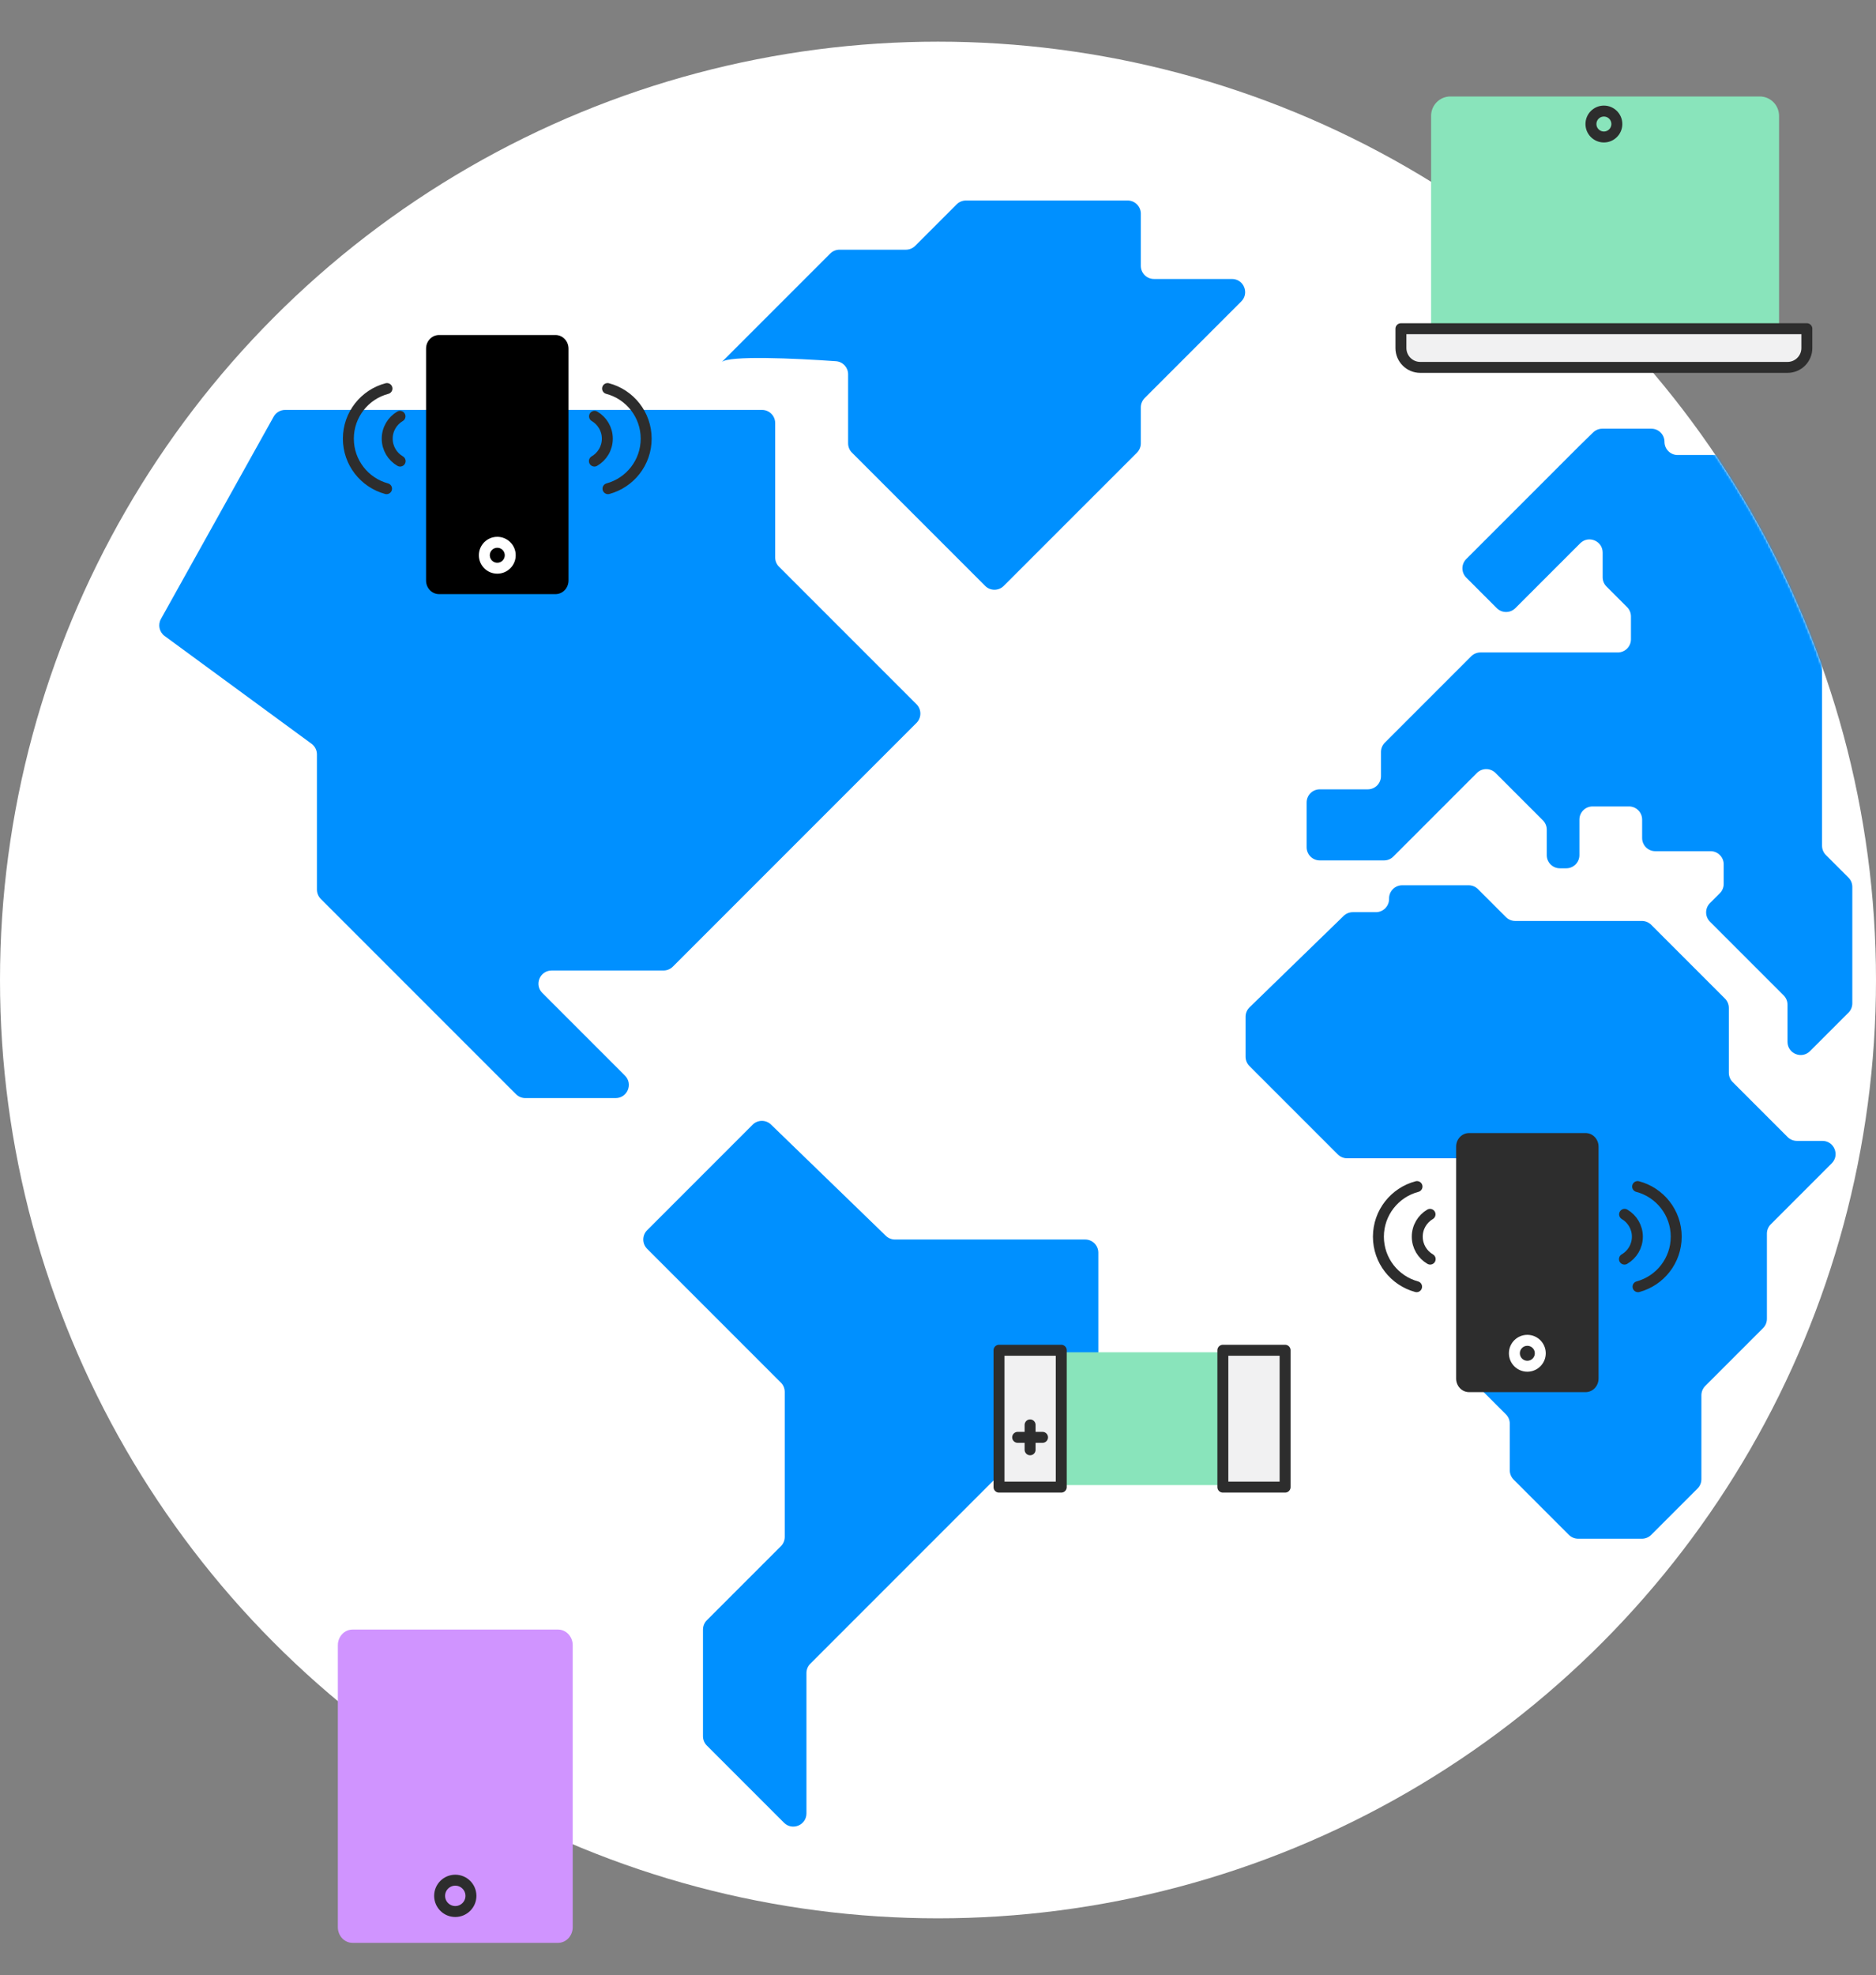
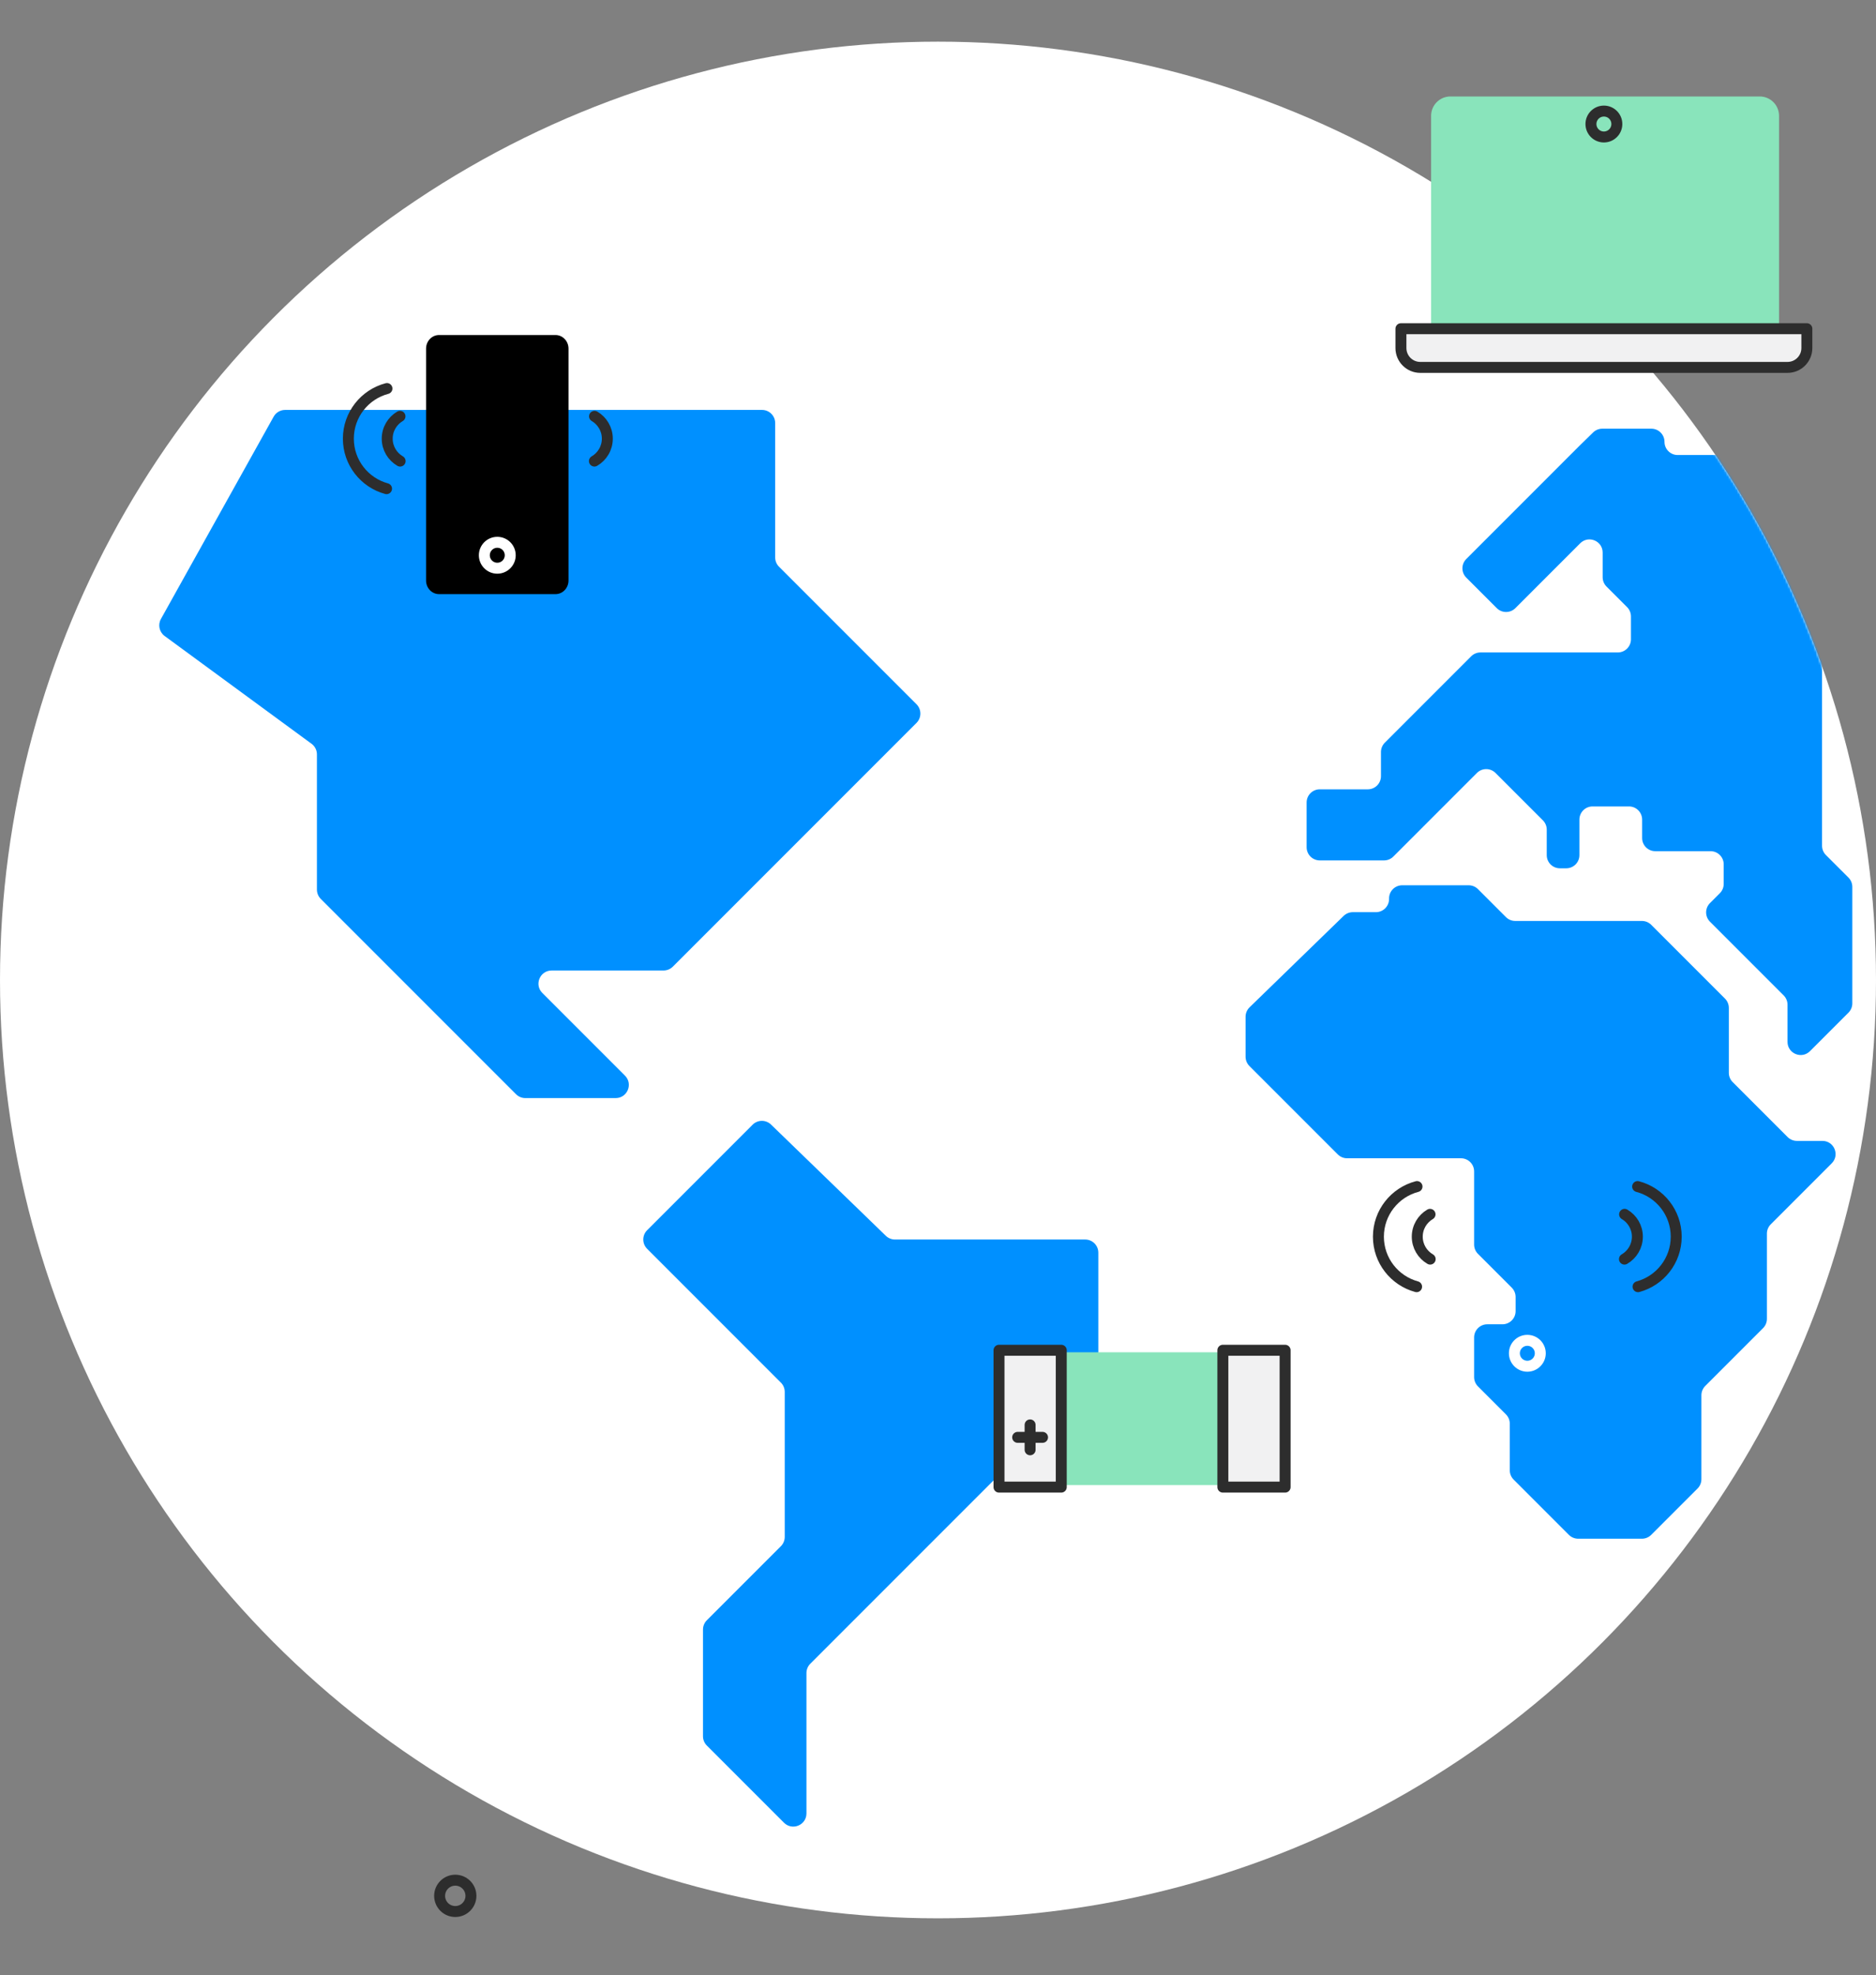
<svg xmlns="http://www.w3.org/2000/svg" width="856" height="901" viewBox="0 0 856 901" fill="none">
  <rect x="0" y="0" width="856" height="901" fill="#808080" stroke="none" />
  <circle cx="428" cy="447" r="428" fill="white" />
  <mask id="mask0_10111_6215" style="mask-type:alpha" maskUnits="userSpaceOnUse" x="0" y="19" width="856" height="856">
    <circle cx="428" cy="447" r="428" fill="#C3EAD1" />
  </mask>
  <g mask="url(#mask0_10111_6215)">
    <path d="M73.427 282.336L124.862 190.056C125.921 188.155 127.926 186.977 130.102 186.977H347.706C351.02 186.977 353.706 189.663 353.706 192.977V254.264C353.706 255.856 354.339 257.382 355.464 258.507L418.197 321.24C420.54 323.583 420.54 327.382 418.197 329.725L306.999 440.923C305.874 442.048 304.348 442.68 302.757 442.68H251.704C246.358 442.68 243.681 449.143 247.461 452.923L285.165 490.626C288.944 494.406 286.267 500.869 280.922 500.869H239.704C238.112 500.869 236.586 500.237 235.461 499.111L146.365 410.016C145.24 408.89 144.608 407.364 144.608 405.773V344.095C144.608 342.183 143.697 340.387 142.156 339.256L75.119 290.095C72.679 288.306 71.953 284.979 73.427 282.336Z" fill="#0090FF" />
    <path d="M295.281 561.134L343.399 513.017C345.716 510.7 349.463 510.67 351.816 512.95L404.196 563.686C405.315 564.771 406.812 565.377 408.371 565.377H495.153C498.467 565.377 501.153 568.063 501.153 571.377V624.964C501.153 626.556 500.521 628.082 499.396 629.207L369.731 758.872C368.606 759.997 367.974 761.523 367.974 763.114V827.159C367.974 832.504 361.511 835.181 357.731 831.402L322.521 796.191C321.396 795.066 320.764 793.54 320.764 791.949V743.298C320.764 741.706 321.396 740.18 322.521 739.055L356.308 705.268C357.434 704.143 358.066 702.616 358.066 701.025V634.889C358.066 633.298 357.434 631.772 356.308 630.646L295.281 569.619C292.938 567.276 292.938 563.477 295.281 561.134Z" fill="#0090FF" />
-     <path d="M329.289 165.18L378.816 115.653C379.941 114.528 381.466 113.896 383.058 113.896H413.345C414.937 113.896 416.463 113.264 417.588 112.139L436.511 93.216C437.636 92.091 439.162 91.459 440.753 91.459H514.537C517.851 91.459 520.537 94.145 520.537 97.459V121.251C520.537 124.565 523.223 127.251 526.537 127.251H562.144C567.49 127.251 570.167 133.714 566.387 137.494L522.294 181.586C521.169 182.712 520.537 184.238 520.537 185.829V202.227C520.537 203.818 519.905 205.345 518.78 206.47L458.003 267.246C455.66 269.59 451.861 269.59 449.518 267.246L388.741 206.47C387.616 205.345 386.984 203.818 386.984 202.227V170.719C386.984 167.591 384.582 164.986 381.461 164.765C362.56 163.426 332.383 162.086 329.289 165.18Z" fill="#0090FF" />
    <path d="M669.045 254.982L720.668 203.359L726.929 197.247C728.05 196.153 729.554 195.541 731.12 195.541H753.493C756.807 195.541 759.493 198.231 759.493 201.544C759.493 204.858 762.18 207.548 765.493 207.548H825.384C828.698 207.548 831.384 210.234 831.384 213.548V293.397V316.81V340.524V385.766C831.384 387.357 832.017 388.883 833.142 390.009L843.435 400.302C844.56 401.427 845.192 402.953 845.192 404.544V457.657C845.192 459.248 844.56 460.774 843.435 461.9L825.868 479.467C822.088 483.246 815.625 480.569 815.625 475.224V458.275C815.625 456.684 814.993 455.158 813.868 454.032L799.116 439.28L780.245 420.41C777.902 418.067 777.902 414.268 780.245 411.925L784.751 407.419C785.877 406.293 786.509 404.767 786.509 403.176V394.251C786.509 390.937 783.823 388.251 780.509 388.251H755.288C751.974 388.251 749.288 385.565 749.288 382.251V373.84C749.288 370.526 746.601 367.84 743.288 367.84H726.668C723.354 367.84 720.668 370.526 720.668 373.84V390.056C720.668 393.369 717.981 396.056 714.668 396.056H711.763C708.449 396.056 705.763 393.369 705.763 390.056V378.429C705.763 376.838 705.131 375.312 704.005 374.187L682.39 352.571C680.046 350.228 676.247 350.228 673.904 352.571L635.779 390.696C634.654 391.821 633.128 392.454 631.536 392.454H602.199C598.886 392.454 596.199 389.767 596.199 386.454V366.035C596.199 362.721 598.886 360.035 602.199 360.035H624.119C627.433 360.035 630.119 357.349 630.119 354.035V343.009C630.119 341.418 630.751 339.892 631.876 338.767L645.428 325.215L671.286 299.357C672.411 298.231 673.938 297.599 675.529 297.599H738.184C741.498 297.599 744.184 294.913 744.184 291.599V281.174C744.184 279.583 743.552 278.056 742.427 276.931L733.034 267.539C731.909 266.413 731.277 264.887 731.277 263.296V252.05C731.277 246.705 724.814 244.028 721.034 247.808L699.459 269.383L691.453 277.389C689.109 279.733 685.31 279.733 682.967 277.389L669.045 263.467C666.702 261.124 666.702 257.325 669.045 254.982Z" fill="#0090FF" />
    <path d="M570.159 459.469L613.091 417.764C614.211 416.676 615.711 416.068 617.272 416.068H627.814C631.127 416.068 633.814 413.382 633.814 410.068V409.8C633.814 406.486 636.5 403.8 639.814 403.8H670.141C671.732 403.8 673.258 404.432 674.383 405.557L687.143 418.316C688.268 419.442 689.794 420.074 691.385 420.074H749.185C750.777 420.074 752.303 420.706 753.428 421.831L787.09 455.493C788.215 456.618 788.848 458.145 788.848 459.736V489.327C788.848 490.918 789.48 492.444 790.605 493.569L815.673 518.638C816.799 519.763 818.325 520.395 819.916 520.395H831.549C836.895 520.395 839.572 526.858 835.792 530.638L807.979 558.451C806.854 559.576 806.222 561.102 806.222 562.693V601.563C806.222 603.154 805.59 604.68 804.464 605.805L778.088 632.182C776.963 633.307 776.331 634.833 776.331 636.424V674.712C776.331 676.304 775.699 677.83 774.573 678.955L753.428 700.1C752.303 701.226 750.777 701.858 749.185 701.858H720.114C718.522 701.858 716.996 701.226 715.871 700.1L690.657 674.887C689.532 673.761 688.9 672.235 688.9 670.644V649.377C688.9 647.786 688.268 646.26 687.143 645.134L674.383 632.375C673.258 631.25 672.626 629.724 672.626 628.132V610.048C672.626 606.734 675.312 604.048 678.626 604.048H685.557C688.871 604.048 691.557 601.362 691.557 598.048V591.588C691.557 589.997 690.925 588.47 689.8 587.345L674.383 571.929C673.258 570.804 672.626 569.278 672.626 567.686V534.325C672.626 531.011 669.94 528.325 666.626 528.325H614.665C613.074 528.325 611.548 527.692 610.423 526.567L570.097 486.242C568.972 485.117 568.34 483.591 568.34 481.999V463.772C568.34 462.151 568.996 460.598 570.159 459.469Z" fill="#0090FF" />
  </g>
  <rect x="483.984" y="616.812" width="73.993" height="60.581" fill="#89E4BB" />
  <rect x="455.838" y="615.889" width="28.401" height="62.427" fill="#F1F1F2" stroke="#2D2D2D" stroke-width="5" stroke-linejoin="round" />
  <circle cx="572.179" cy="655.615" r="5.675" stroke="#2D2D2D" stroke-width="5" />
  <path d="M470.026 661.29V649.939" stroke="#2D2D2D" stroke-width="5" stroke-linecap="round" stroke-linejoin="round" />
  <path d="M464.35 655.615H475.7" stroke="#2D2D2D" stroke-width="5" stroke-linecap="round" stroke-linejoin="round" />
  <rect x="557.979" y="615.889" width="28.401" height="62.427" fill="#F1F1F2" stroke="#2D2D2D" stroke-width="5" stroke-linejoin="round" />
-   <path fill-rule="evenodd" clip-rule="evenodd" d="M729.406 628.775C729.406 632.21 726.76 634.995 723.497 634.995H670.317C667.054 634.995 664.408 632.21 664.408 628.775V523.038C664.408 519.603 667.054 516.818 670.317 516.818L723.497 516.818C726.76 516.818 729.406 519.603 729.406 523.038V628.775Z" fill="#2D2D2D" />
  <circle cx="696.907" cy="617.268" r="5.909" stroke="white" stroke-width="5" />
  <path d="M741.223 574.315C744.746 572.27 747.115 568.455 747.115 564.088C747.115 559.746 744.774 555.951 741.285 553.896" stroke="#2D2D2D" stroke-width="5" stroke-linecap="round" stroke-linejoin="round" />
  <path d="M652.574 574.315C649.051 572.27 646.681 568.455 646.681 564.088C646.681 559.746 649.023 555.951 652.512 553.896" stroke="#2D2D2D" stroke-width="5" stroke-linecap="round" stroke-linejoin="round" />
  <path d="M747.421 586.899C757.46 584.17 764.842 574.991 764.842 564.088C764.842 553.117 757.367 543.892 747.232 541.228" stroke="#2D2D2D" stroke-width="5" stroke-linecap="round" stroke-linejoin="round" />
  <path d="M646.376 586.899C636.337 584.17 628.955 574.991 628.955 564.088C628.955 553.117 636.43 543.892 646.564 541.228" stroke="#2D2D2D" stroke-width="5" stroke-linecap="round" stroke-linejoin="round" />
-   <path fill-rule="evenodd" clip-rule="evenodd" d="M261.326 879.026C261.326 882.982 258.327 886.189 254.628 886.189H160.851C157.151 886.189 154.152 882.982 154.152 879.026V750.453C154.152 746.497 157.151 743.29 160.851 743.29H254.628C258.327 743.29 261.326 746.497 261.326 750.453V879.026Z" fill="#D094FF" />
  <circle cx="207.739" cy="864.754" r="7.145" stroke="#2D2D2D" stroke-width="5" />
  <path fill-rule="evenodd" clip-rule="evenodd" d="M259.406 264.775C259.406 268.21 256.76 270.995 253.497 270.995H200.317C197.054 270.995 194.408 268.21 194.408 264.775V159.038C194.408 155.603 197.054 152.818 200.317 152.818L253.497 152.818C256.76 152.818 259.406 155.603 259.406 159.038V264.775Z" fill="black" />
  <circle cx="226.907" cy="253.268" r="5.909" stroke="white" stroke-width="5" />
  <path d="M271.223 210.315C274.746 208.27 277.115 204.455 277.115 200.088C277.115 195.746 274.774 191.951 271.285 189.896" stroke="#2D2D2D" stroke-width="5" stroke-linecap="round" stroke-linejoin="round" />
  <path d="M182.574 210.315C179.051 208.27 176.681 204.455 176.681 200.088C176.681 195.746 179.023 191.951 182.512 189.896" stroke="#2D2D2D" stroke-width="5" stroke-linecap="round" stroke-linejoin="round" />
-   <path d="M277.421 222.899C287.46 220.17 294.842 210.991 294.842 200.088C294.842 189.117 287.367 179.892 277.232 177.228" stroke="#2D2D2D" stroke-width="5" stroke-linecap="round" stroke-linejoin="round" />
  <path d="M176.376 222.899C166.337 220.17 158.955 210.991 158.955 200.088C158.955 189.117 166.43 179.892 176.564 177.228" stroke="#2D2D2D" stroke-width="5" stroke-linecap="round" stroke-linejoin="round" />
  <path d="M653 52.82C653 47.949 656.949 44 661.82 44H802.939C807.811 44 811.759 47.949 811.759 52.82V149.84H653V52.82Z" fill="#89E4BB" />
  <path d="M639.23 149.939H824.45V158.759C824.45 163.631 820.501 167.579 815.63 167.579H648.05C643.179 167.579 639.23 163.631 639.23 158.759V149.939Z" fill="#F1F1F2" stroke="#2D2D2D" stroke-width="5" stroke-linecap="round" stroke-linejoin="round" />
  <circle cx="731.841" cy="56.574" r="5.909" stroke="#2D2D2D" stroke-width="5" />
</svg>